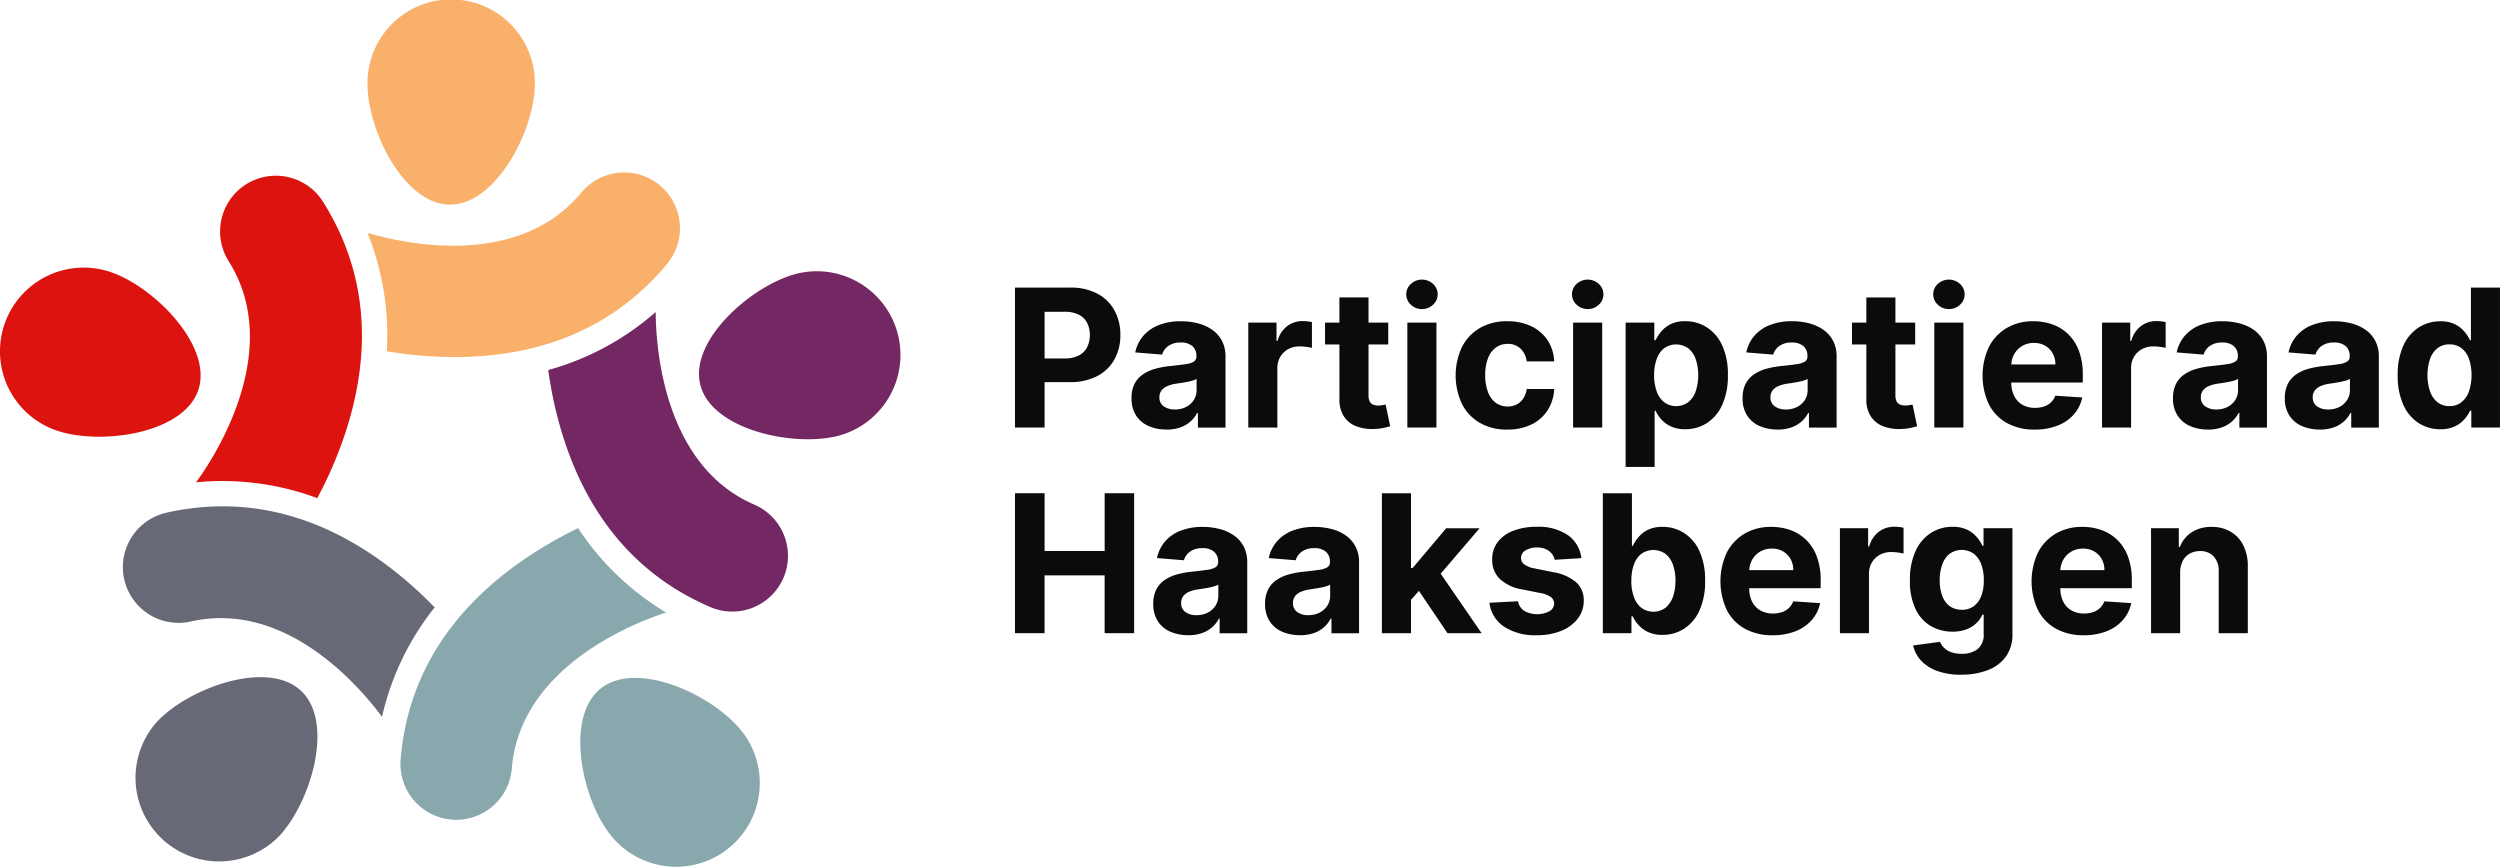
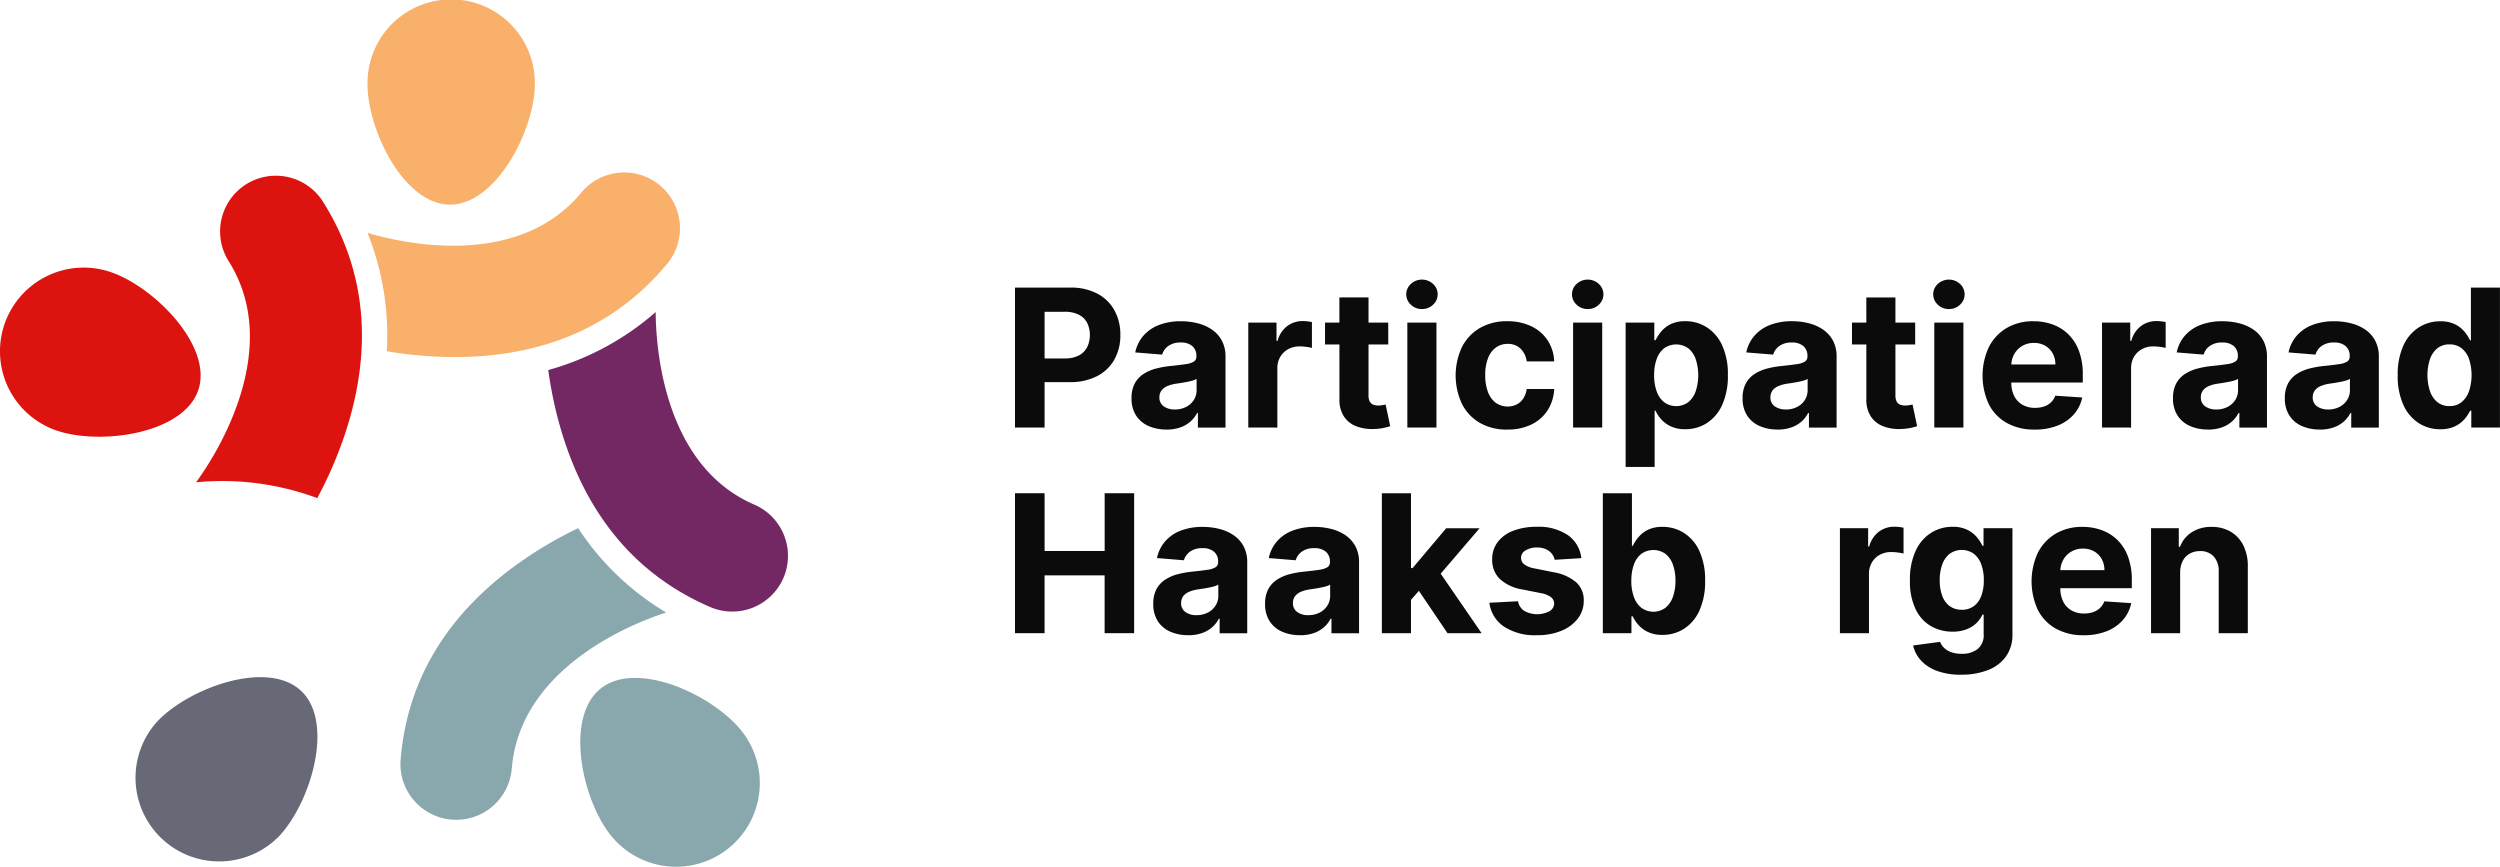
<svg xmlns="http://www.w3.org/2000/svg" id="Group_219" data-name="Group 219" width="236.458" height="81.98" viewBox="0 0 236.458 81.98">
  <defs>
    <clipPath id="clip-path">
      <rect id="Rectangle_232" data-name="Rectangle 232" width="236.458" height="81.98" fill="none" />
    </clipPath>
  </defs>
  <g id="Group_218" data-name="Group 218" clip-path="url(#clip-path)">
    <line id="Line_4" data-name="Line 4" transform="translate(42.847 66.345)" fill="#dc170e" />
    <path id="Path_232" data-name="Path 232" d="M123.051,8.028c-.063,4.371-3.707,11.386-8.078,11.324s-7.813-7.18-7.75-11.551a7.915,7.915,0,1,1,15.828.227" transform="translate(-72.463 0)" fill="#f8b06a" />
-     <path id="Path_233" data-name="Path 233" d="M217.129,94.662c-4.231,1.1-11.961-.56-13.058-4.791s4.855-9.435,9.086-10.532a7.915,7.915,0,0,1,3.972,15.323" transform="translate(-137.825 -53.446)" fill="#742863" />
    <path id="Path_234" data-name="Path 234" d="M10.455,78.5c4.14,1.4,9.7,7.025,8.3,11.165S9.519,94.9,5.378,93.5A7.915,7.915,0,0,1,10.455,78.5" transform="translate(0 -52.771)" fill="#dc130e" />
    <path id="Path_235" data-name="Path 235" d="M41.4,201.756c3-3.179,10.429-5.885,13.607-2.884s.9,10.572-2.1,13.751A7.915,7.915,0,0,1,41.4,201.756" transform="translate(-26.521 -133.521)" fill="#686977" />
    <path id="Path_236" data-name="Path 236" d="M172.182,212.67c-2.727-3.416-4.366-11.15-.95-13.877s10.595.585,13.322,4a7.915,7.915,0,1,1-12.372,9.876" transform="translate(-114.419 -133.667)" fill="#89a8ae" />
    <path id="Path_237" data-name="Path 237" d="M68.679,81.823A38.8,38.8,0,0,0,71.3,75.761c2.685-8.094,1.995-15.47-2.05-21.925a5.273,5.273,0,1,0-8.936,5.6c5.489,8.754-1.991,19.4-3.1,20.892q1.253-.122,2.5-.122a25.838,25.838,0,0,1,8.959,1.615" transform="translate(-38.671 -34.71)" fill="#dc130e" />
    <path id="Path_238" data-name="Path 238" d="M115.413,67.742c8.528,0,15.312-2.976,20.166-8.847a5.274,5.274,0,0,0-8.131-6.719c-6.1,7.387-17.2,4.721-20.233,3.815a25.971,25.971,0,0,1,1.829,11.2,38.655,38.655,0,0,0,6.368.549" transform="translate(-72.458 -33.968)" fill="#f8b06a" />
    <path id="Path_239" data-name="Path 239" d="M182.205,116.185a5.279,5.279,0,0,0-2.758-6.928c-8.58-3.692-9.307-14.882-9.329-18.213a25.894,25.894,0,0,1-10.159,5.485,38.631,38.631,0,0,0,1.172,5.539c2.391,8.185,7.15,13.863,14.146,16.876a5.273,5.273,0,0,0,6.928-2.759" transform="translate(-108.103 -61.529)" fill="#742863" />
    <path id="Path_240" data-name="Path 240" d="M133.64,154.091a38.908,38.908,0,0,0-5.308,3.09c-6.995,4.878-10.857,11.2-11.481,18.791a5.274,5.274,0,1,0,10.513.861c.8-9.746,11.887-13.892,14.6-14.763a25.714,25.714,0,0,1-8.326-7.979" transform="translate(-78.958 -104.137)" fill="#89a8ae" />
-     <path id="Path_241" data-name="Path 241" d="M39.956,148.329a5.273,5.273,0,1,0,2.317,10.289,12.89,12.89,0,0,1,2.844-.319c7.562,0,13.289,6.715,15.235,9.335a25.726,25.726,0,0,1,4.98-10.35,38.188,38.188,0,0,0-4.015-3.61c-6.743-5.218-13.931-7.016-21.362-5.345" transform="translate(-24.22 -99.834)" fill="#686977" />
    <path id="Path_242" data-name="Path 242" d="M296.13,97.143V83.907h5.222a5.337,5.337,0,0,1,2.566.572,3.944,3.944,0,0,1,1.619,1.583,4.739,4.739,0,0,1,.559,2.33,4.654,4.654,0,0,1-.569,2.327,3.926,3.926,0,0,1-1.645,1.57,5.554,5.554,0,0,1-2.6.562h-3.328V90.609h2.876a2.819,2.819,0,0,0,1.335-.281,1.842,1.842,0,0,0,.788-.782,2.671,2.671,0,0,0,0-2.307,1.813,1.813,0,0,0-.792-.769,2.909,2.909,0,0,0-1.344-.275h-1.887V97.143Z" transform="translate(-200.129 -56.706)" fill="#0a0b0a" />
    <path id="Path_243" data-name="Path 243" d="M333.432,103.96a4.1,4.1,0,0,1-1.693-.333,2.673,2.673,0,0,1-1.173-.989,2.928,2.928,0,0,1-.43-1.638,2.893,2.893,0,0,1,.3-1.389,2.461,2.461,0,0,1,.827-.9,4,4,0,0,1,1.192-.517,8.962,8.962,0,0,1,1.406-.246q.867-.09,1.4-.171a1.949,1.949,0,0,0,.769-.242.54.54,0,0,0,.239-.478v-.039a1.194,1.194,0,0,0-.385-.95,1.6,1.6,0,0,0-1.089-.336,1.94,1.94,0,0,0-1.182.326,1.53,1.53,0,0,0-.582.817l-2.546-.207a3.473,3.473,0,0,1,.762-1.567,3.7,3.7,0,0,1,1.47-1.022,5.635,5.635,0,0,1,2.091-.359,6.386,6.386,0,0,1,1.587.194,4.184,4.184,0,0,1,1.351.6,2.942,2.942,0,0,1,.934,1.044,3.164,3.164,0,0,1,.343,1.522v6.7h-2.611V102.4h-.077a2.766,2.766,0,0,1-.64.818,2.887,2.887,0,0,1-.963.549,3.924,3.924,0,0,1-1.3.2m.789-1.9a2.291,2.291,0,0,0,1.073-.242,1.873,1.873,0,0,0,.73-.656,1.7,1.7,0,0,0,.265-.937V99.171a1.413,1.413,0,0,1-.352.152q-.223.068-.5.123t-.555.1l-.5.075a3.388,3.388,0,0,0-.847.226,1.368,1.368,0,0,0-.562.417,1.037,1.037,0,0,0-.2.649.988.988,0,0,0,.41.856,1.749,1.749,0,0,0,1.044.294" transform="translate(-223.111 -63.335)" fill="#0a0b0a" />
    <path id="Path_244" data-name="Path 244" d="M364.2,103.744V93.818h2.669V95.55h.1a2.58,2.58,0,0,1,.911-1.4,2.407,2.407,0,0,1,1.473-.475,4.189,4.189,0,0,1,.446.026,3.149,3.149,0,0,1,.42.071v2.443a3.637,3.637,0,0,0-.536-.1,4.822,4.822,0,0,0-.627-.045,2.2,2.2,0,0,0-1.082.262,1.94,1.94,0,0,0-.749.727,2.068,2.068,0,0,0-.275,1.073v5.616Z" transform="translate(-246.133 -63.307)" fill="#0a0b0a" />
    <path id="Path_245" data-name="Path 245" d="M392.565,91.225h-5.978V89.157h5.978Zm-4.621-4.447H390.7v9.255a1.23,1.23,0,0,0,.117.591.634.634,0,0,0,.326.294,1.306,1.306,0,0,0,.488.084,2.155,2.155,0,0,0,.388-.036l.3-.055.433,2.049q-.207.065-.582.152a4.85,4.85,0,0,1-.911.107,4.169,4.169,0,0,1-1.742-.265,2.431,2.431,0,0,1-1.16-.944,2.88,2.88,0,0,1-.407-1.615Z" transform="translate(-261.261 -58.646)" fill="#0a0b0a" />
    <path id="Path_246" data-name="Path 246" d="M411.772,84.361a1.477,1.477,0,0,1-1.05-.411,1.324,1.324,0,0,1,0-1.965,1.549,1.549,0,0,1,2.1,0,1.324,1.324,0,0,1,0,1.965,1.477,1.477,0,0,1-1.05.411m-1.383,1.28h2.753v9.927h-2.753Z" transform="translate(-277.278 -55.13)" fill="#0a0b0a" />
    <path id="Path_247" data-name="Path 247" d="M429.582,103.966a5.047,5.047,0,0,1-2.621-.649,4.323,4.323,0,0,1-1.681-1.806,6.361,6.361,0,0,1,.007-5.342,4.371,4.371,0,0,1,1.684-1.8,4.988,4.988,0,0,1,2.6-.65,5.167,5.167,0,0,1,2.275.472,3.8,3.8,0,0,1,1.544,1.325,3.894,3.894,0,0,1,.627,2h-2.6a2.033,2.033,0,0,0-.578-1.2,1.684,1.684,0,0,0-1.225-.455,1.844,1.844,0,0,0-1.115.346,2.234,2.234,0,0,0-.74,1,4.285,4.285,0,0,0-.265,1.6,4.423,4.423,0,0,0,.262,1.615,2.22,2.22,0,0,0,.74,1.015,1.964,1.964,0,0,0,1.968.155,1.656,1.656,0,0,0,.627-.566,2.156,2.156,0,0,0,.326-.895h2.6a4.072,4.072,0,0,1-.617,2,3.76,3.76,0,0,1-1.522,1.347,5.072,5.072,0,0,1-2.294.485" transform="translate(-287.016 -63.335)" fill="#0a0b0a" />
    <path id="Path_248" data-name="Path 248" d="M460.129,84.361a1.477,1.477,0,0,1-1.05-.411,1.324,1.324,0,0,1,0-1.965,1.549,1.549,0,0,1,2.1,0,1.324,1.324,0,0,1,0,1.965,1.477,1.477,0,0,1-1.05.411m-1.383,1.28H461.5v9.927h-2.753Z" transform="translate(-309.958 -55.13)" fill="#0a0b0a" />
    <path id="Path_249" data-name="Path 249" d="M474.288,107.5V93.845H477v1.667h.123a3.677,3.677,0,0,1,.527-.817,2.771,2.771,0,0,1,.9-.7,3.086,3.086,0,0,1,1.393-.281,3.748,3.748,0,0,1,2,.566,3.947,3.947,0,0,1,1.467,1.7,6.5,6.5,0,0,1,.549,2.841,6.591,6.591,0,0,1-.533,2.8,3.982,3.982,0,0,1-1.448,1.726,3.715,3.715,0,0,1-2.045.585,3.156,3.156,0,0,1-1.36-.265,2.784,2.784,0,0,1-.915-.669,3.333,3.333,0,0,1-.543-.818h-.084V107.5Zm2.695-8.686a4.42,4.42,0,0,0,.246,1.545,2.27,2.27,0,0,0,.711,1.024,1.929,1.929,0,0,0,2.268-.006,2.289,2.289,0,0,0,.708-1.034,4.922,4.922,0,0,0,0-3.041,2.254,2.254,0,0,0-.7-1.021,1.974,1.974,0,0,0-2.278-.013,2.217,2.217,0,0,0-.707,1.008,4.365,4.365,0,0,0-.246,1.538" transform="translate(-320.531 -63.335)" fill="#0a0b0a" />
    <path id="Path_250" data-name="Path 250" d="M511.71,103.96a4.1,4.1,0,0,1-1.693-.333,2.673,2.673,0,0,1-1.173-.989,2.928,2.928,0,0,1-.43-1.638,2.893,2.893,0,0,1,.3-1.389,2.462,2.462,0,0,1,.827-.9,4,4,0,0,1,1.192-.517,8.963,8.963,0,0,1,1.406-.246q.866-.09,1.4-.171a1.949,1.949,0,0,0,.769-.242.539.539,0,0,0,.239-.478v-.039a1.194,1.194,0,0,0-.385-.95,1.6,1.6,0,0,0-1.089-.336,1.939,1.939,0,0,0-1.182.326,1.531,1.531,0,0,0-.582.817l-2.546-.207a3.477,3.477,0,0,1,.762-1.567A3.7,3.7,0,0,1,511,94.075a5.635,5.635,0,0,1,2.091-.359,6.387,6.387,0,0,1,1.587.194,4.185,4.185,0,0,1,1.351.6,2.939,2.939,0,0,1,.934,1.044,3.168,3.168,0,0,1,.343,1.522v6.7H514.69V102.4h-.077a2.766,2.766,0,0,1-.64.818,2.888,2.888,0,0,1-.963.549,3.924,3.924,0,0,1-1.3.2m.788-1.9a2.291,2.291,0,0,0,1.073-.242,1.874,1.874,0,0,0,.73-.656,1.7,1.7,0,0,0,.265-.937V99.171a1.41,1.41,0,0,1-.352.152q-.223.068-.5.123t-.556.1l-.5.075a3.388,3.388,0,0,0-.847.226,1.367,1.367,0,0,0-.562.417,1.037,1.037,0,0,0-.2.649.988.988,0,0,0,.41.856,1.747,1.747,0,0,0,1.044.294" transform="translate(-343.594 -63.335)" fill="#0a0b0a" />
    <path id="Path_251" data-name="Path 251" d="M546.306,91.225h-5.978V89.157h5.978Zm-4.621-4.447h2.753v9.255a1.23,1.23,0,0,0,.117.591.634.634,0,0,0,.326.294,1.307,1.307,0,0,0,.488.084,2.155,2.155,0,0,0,.388-.036l.3-.055.433,2.049q-.207.065-.582.152a4.849,4.849,0,0,1-.911.107,4.169,4.169,0,0,1-1.742-.265,2.432,2.432,0,0,1-1.16-.944,2.881,2.881,0,0,1-.407-1.615Z" transform="translate(-365.162 -58.646)" fill="#0a0b0a" />
    <path id="Path_252" data-name="Path 252" d="M565.513,84.361a1.477,1.477,0,0,1-1.05-.411,1.324,1.324,0,0,1,0-1.965,1.549,1.549,0,0,1,2.1,0,1.325,1.325,0,0,1,0,1.965,1.477,1.477,0,0,1-1.05.411m-1.383,1.28h2.753v9.927H564.13Z" transform="translate(-381.178 -55.13)" fill="#0a0b0a" />
    <path id="Path_253" data-name="Path 253" d="M583.36,103.966a5.262,5.262,0,0,1-2.633-.624,4.212,4.212,0,0,1-1.7-1.771,6.442,6.442,0,0,1,0-5.406,4.388,4.388,0,0,1,1.677-1.8,4.869,4.869,0,0,1,2.543-.646,5.251,5.251,0,0,1,1.832.313,4.128,4.128,0,0,1,1.486.94,4.279,4.279,0,0,1,.992,1.574,6.292,6.292,0,0,1,.356,2.214v.756h-8.383V97.807h5.791a2.111,2.111,0,0,0-.258-1.054,1.885,1.885,0,0,0-.714-.721,2.085,2.085,0,0,0-1.057-.262,2.124,2.124,0,0,0-1.108.287,2.064,2.064,0,0,0-.753.769,2.19,2.19,0,0,0-.278,1.069V99.52a2.756,2.756,0,0,0,.275,1.273,1.964,1.964,0,0,0,.779.827,2.355,2.355,0,0,0,1.2.291,2.6,2.6,0,0,0,.84-.129,1.74,1.74,0,0,0,.653-.388,1.681,1.681,0,0,0,.414-.633l2.546.168a3.467,3.467,0,0,1-.792,1.6,3.973,3.973,0,0,1-1.539,1.06,5.782,5.782,0,0,1-2.168.378" transform="translate(-390.916 -63.335)" fill="#0a0b0a" />
    <path id="Path_254" data-name="Path 254" d="M613.279,103.744V93.818h2.669V95.55h.1a2.58,2.58,0,0,1,.911-1.4,2.407,2.407,0,0,1,1.473-.475,4.189,4.189,0,0,1,.446.026,3.148,3.148,0,0,1,.42.071v2.443a3.637,3.637,0,0,0-.536-.1,4.822,4.822,0,0,0-.627-.045,2.2,2.2,0,0,0-1.082.262,1.94,1.94,0,0,0-.75.727,2.068,2.068,0,0,0-.275,1.073v5.616Z" transform="translate(-414.463 -63.307)" fill="#0a0b0a" />
    <path id="Path_255" data-name="Path 255" d="M637.285,103.96a4.1,4.1,0,0,1-1.693-.333,2.674,2.674,0,0,1-1.173-.989,2.929,2.929,0,0,1-.43-1.638,2.893,2.893,0,0,1,.3-1.389,2.462,2.462,0,0,1,.827-.9,4,4,0,0,1,1.192-.517,8.963,8.963,0,0,1,1.406-.246q.866-.09,1.4-.171a1.949,1.949,0,0,0,.769-.242.54.54,0,0,0,.239-.478v-.039a1.194,1.194,0,0,0-.385-.95,1.6,1.6,0,0,0-1.089-.336,1.939,1.939,0,0,0-1.182.326,1.53,1.53,0,0,0-.582.817l-2.546-.207A3.477,3.477,0,0,1,635.1,95.1a3.7,3.7,0,0,1,1.47-1.022,5.635,5.635,0,0,1,2.091-.359,6.386,6.386,0,0,1,1.587.194,4.185,4.185,0,0,1,1.351.6,2.939,2.939,0,0,1,.934,1.044,3.167,3.167,0,0,1,.343,1.522v6.7h-2.611V102.4h-.078a2.766,2.766,0,0,1-.64.818,2.887,2.887,0,0,1-.963.549,3.924,3.924,0,0,1-1.3.2m.788-1.9a2.292,2.292,0,0,0,1.073-.242,1.874,1.874,0,0,0,.73-.656,1.7,1.7,0,0,0,.265-.937V99.171a1.411,1.411,0,0,1-.352.152q-.223.068-.5.123t-.556.1l-.5.075a3.387,3.387,0,0,0-.847.226,1.367,1.367,0,0,0-.562.417,1.037,1.037,0,0,0-.2.649.988.988,0,0,0,.41.856,1.747,1.747,0,0,0,1.044.294" transform="translate(-428.459 -63.335)" fill="#0a0b0a" />
    <path id="Path_256" data-name="Path 256" d="M669.916,103.96a4.1,4.1,0,0,1-1.693-.333,2.673,2.673,0,0,1-1.173-.989,2.929,2.929,0,0,1-.43-1.638,2.893,2.893,0,0,1,.3-1.389,2.461,2.461,0,0,1,.827-.9,4,4,0,0,1,1.192-.517,8.962,8.962,0,0,1,1.406-.246q.866-.09,1.4-.171a1.949,1.949,0,0,0,.769-.242.54.54,0,0,0,.239-.478v-.039a1.194,1.194,0,0,0-.384-.95,1.6,1.6,0,0,0-1.089-.336,1.939,1.939,0,0,0-1.182.326,1.531,1.531,0,0,0-.582.817l-2.546-.207a3.477,3.477,0,0,1,.763-1.567,3.7,3.7,0,0,1,1.47-1.022,5.635,5.635,0,0,1,2.091-.359,6.386,6.386,0,0,1,1.587.194,4.185,4.185,0,0,1,1.351.6,2.939,2.939,0,0,1,.934,1.044,3.167,3.167,0,0,1,.343,1.522v6.7H672.9V102.4h-.078a2.767,2.767,0,0,1-.64.818,2.887,2.887,0,0,1-.963.549,3.924,3.924,0,0,1-1.3.2m.788-1.9a2.292,2.292,0,0,0,1.073-.242,1.875,1.875,0,0,0,.73-.656,1.7,1.7,0,0,0,.265-.937V99.171a1.411,1.411,0,0,1-.352.152q-.223.068-.5.123t-.556.1l-.5.075a3.387,3.387,0,0,0-.847.226,1.367,1.367,0,0,0-.562.417,1.037,1.037,0,0,0-.2.649.988.988,0,0,0,.41.856,1.747,1.747,0,0,0,1.044.294" transform="translate(-450.512 -63.335)" fill="#0a0b0a" />
    <path id="Path_257" data-name="Path 257" d="M703.576,97.306a3.715,3.715,0,0,1-2.046-.585A3.982,3.982,0,0,1,700.083,95a6.6,6.6,0,0,1-.533-2.8,6.5,6.5,0,0,1,.549-2.84,3.958,3.958,0,0,1,1.464-1.7,3.74,3.74,0,0,1,2.007-.566,3.085,3.085,0,0,1,1.393.281,2.776,2.776,0,0,1,.9.7,3.667,3.667,0,0,1,.527.817h.084V83.908h2.746V97.144H706.51v-1.59h-.116a3.538,3.538,0,0,1-.546.818,2.746,2.746,0,0,1-.911.669,3.159,3.159,0,0,1-1.36.265m.872-2.191a1.762,1.762,0,0,0,1.128-.365,2.3,2.3,0,0,0,.711-1.024,4.934,4.934,0,0,0,0-3.083,2.205,2.205,0,0,0-.711-1.008,1.806,1.806,0,0,0-1.131-.356,1.785,1.785,0,0,0-1.144.368,2.253,2.253,0,0,0-.7,1.021,4.923,4.923,0,0,0,0,3.041,2.3,2.3,0,0,0,.7,1.034,1.763,1.763,0,0,0,1.141.372" transform="translate(-472.766 -56.706)" fill="#0a0b0a" />
    <path id="Path_258" data-name="Path 258" d="M296.13,157.143V143.907h2.8v5.462h5.681v-5.462H307.4v13.236h-2.792v-5.468h-5.681v5.468Z" transform="translate(-200.129 -97.255)" fill="#0a0b0a" />
    <path id="Path_259" data-name="Path 259" d="M339.772,163.96a4.1,4.1,0,0,1-1.693-.333,2.673,2.673,0,0,1-1.173-.989,2.928,2.928,0,0,1-.43-1.638,2.893,2.893,0,0,1,.3-1.389,2.461,2.461,0,0,1,.827-.9,4,4,0,0,1,1.192-.517,8.963,8.963,0,0,1,1.406-.246q.866-.09,1.4-.171a1.949,1.949,0,0,0,.769-.242.54.54,0,0,0,.239-.478v-.039a1.194,1.194,0,0,0-.384-.95,1.6,1.6,0,0,0-1.089-.336,1.939,1.939,0,0,0-1.182.326,1.53,1.53,0,0,0-.582.817l-2.546-.207a3.477,3.477,0,0,1,.762-1.567,3.7,3.7,0,0,1,1.47-1.022,5.635,5.635,0,0,1,2.091-.359,6.386,6.386,0,0,1,1.587.194,4.185,4.185,0,0,1,1.351.6,2.939,2.939,0,0,1,.934,1.044,3.167,3.167,0,0,1,.343,1.522v6.7h-2.611V162.4h-.077a2.767,2.767,0,0,1-.64.818,2.887,2.887,0,0,1-.963.549,3.923,3.923,0,0,1-1.3.2m.788-1.9a2.291,2.291,0,0,0,1.073-.242,1.874,1.874,0,0,0,.73-.656,1.7,1.7,0,0,0,.265-.937v-1.054a1.411,1.411,0,0,1-.352.152q-.223.068-.5.123t-.556.1l-.5.075a3.389,3.389,0,0,0-.847.226,1.367,1.367,0,0,0-.562.417,1.037,1.037,0,0,0-.2.649.988.988,0,0,0,.41.856,1.747,1.747,0,0,0,1.044.294" transform="translate(-227.396 -103.884)" fill="#0a0b0a" />
    <path id="Path_260" data-name="Path 260" d="M372.4,163.96a4.1,4.1,0,0,1-1.693-.333,2.673,2.673,0,0,1-1.173-.989,2.928,2.928,0,0,1-.43-1.638,2.893,2.893,0,0,1,.3-1.389,2.461,2.461,0,0,1,.827-.9,4,4,0,0,1,1.192-.517,8.963,8.963,0,0,1,1.406-.246q.866-.09,1.4-.171a1.949,1.949,0,0,0,.769-.242.539.539,0,0,0,.239-.478v-.039a1.194,1.194,0,0,0-.385-.95,1.6,1.6,0,0,0-1.089-.336,1.939,1.939,0,0,0-1.182.326,1.53,1.53,0,0,0-.582.817l-2.546-.207a3.477,3.477,0,0,1,.763-1.567,3.7,3.7,0,0,1,1.47-1.022,5.635,5.635,0,0,1,2.091-.359,6.386,6.386,0,0,1,1.587.194,4.186,4.186,0,0,1,1.351.6,2.94,2.94,0,0,1,.934,1.044,3.167,3.167,0,0,1,.343,1.522v6.7h-2.611V162.4h-.077a2.766,2.766,0,0,1-.64.818,2.886,2.886,0,0,1-.963.549,3.923,3.923,0,0,1-1.3.2m.788-1.9a2.291,2.291,0,0,0,1.073-.242,1.874,1.874,0,0,0,.73-.656,1.7,1.7,0,0,0,.265-.937v-1.054a1.411,1.411,0,0,1-.352.152q-.223.068-.5.123t-.556.1l-.5.075a3.389,3.389,0,0,0-.847.226,1.368,1.368,0,0,0-.562.417,1.037,1.037,0,0,0-.2.649.988.988,0,0,0,.41.856,1.747,1.747,0,0,0,1.044.294" transform="translate(-249.448 -103.884)" fill="#0a0b0a" />
    <path id="Path_261" data-name="Path 261" d="M403.173,143.907h2.753v13.236h-2.753Zm2.495,10.379.007-3.3h.4l3.18-3.768h3.16l-4.272,4.989h-.653Zm3.71,2.857-2.921-4.324,1.836-1.945,4.311,6.269Z" transform="translate(-272.47 -97.255)" fill="#0a0b0a" />
    <path id="Path_262" data-name="Path 262" d="M443.227,156.676l-2.521.155a1.323,1.323,0,0,0-.278-.585,1.524,1.524,0,0,0-.559-.42,1.964,1.964,0,0,0-.824-.159,2.037,2.037,0,0,0-1.08.268.808.808,0,0,0-.439.714.764.764,0,0,0,.284.6,2.255,2.255,0,0,0,.976.394l1.8.362a4.456,4.456,0,0,1,2.159.957,2.25,2.25,0,0,1,.711,1.732,2.719,2.719,0,0,1-.572,1.713,3.746,3.746,0,0,1-1.565,1.147,5.943,5.943,0,0,1-2.285.41,5.339,5.339,0,0,1-3.137-.824,3.183,3.183,0,0,1-1.367-2.246l2.709-.142a1.377,1.377,0,0,0,.594.914,2.523,2.523,0,0,0,2.375.032.852.852,0,0,0,.449-.727.767.767,0,0,0-.316-.617,2.315,2.315,0,0,0-.957-.372l-1.719-.343a4.093,4.093,0,0,1-2.162-1.008,2.5,2.5,0,0,1-.708-1.829,2.662,2.662,0,0,1,.521-1.648,3.306,3.306,0,0,1,1.467-1.067,6.019,6.019,0,0,1,2.22-.375,4.917,4.917,0,0,1,2.964.795,3.077,3.077,0,0,1,1.263,2.165" transform="translate(-293.66 -103.884)" fill="#0a0b0a" />
    <path id="Path_263" data-name="Path 263" d="M467.638,157.143V143.907h2.753v4.977h.084a3.666,3.666,0,0,1,.527-.817,2.765,2.765,0,0,1,.9-.7,3.084,3.084,0,0,1,1.393-.281,3.747,3.747,0,0,1,2,.566,3.946,3.946,0,0,1,1.467,1.7,6.5,6.5,0,0,1,.549,2.841,6.591,6.591,0,0,1-.533,2.8,3.982,3.982,0,0,1-1.448,1.726,3.714,3.714,0,0,1-2.045.585,3.157,3.157,0,0,1-1.36-.265,2.79,2.79,0,0,1-.915-.669,3.324,3.324,0,0,1-.543-.818h-.123v1.59Zm2.695-4.964a4.42,4.42,0,0,0,.245,1.545,2.27,2.27,0,0,0,.711,1.024,1.929,1.929,0,0,0,2.268-.006,2.293,2.293,0,0,0,.708-1.034,4.44,4.44,0,0,0,.242-1.529,4.393,4.393,0,0,0-.239-1.512,2.254,2.254,0,0,0-.7-1.021,1.974,1.974,0,0,0-2.278-.013,2.215,2.215,0,0,0-.708,1.008,4.366,4.366,0,0,0-.245,1.538" transform="translate(-316.037 -97.255)" fill="#0a0b0a" />
-     <path id="Path_264" data-name="Path 264" d="M506.888,163.966a5.262,5.262,0,0,1-2.634-.624,4.214,4.214,0,0,1-1.7-1.771,6.445,6.445,0,0,1,0-5.406,4.391,4.391,0,0,1,1.677-1.8,4.87,4.87,0,0,1,2.543-.646,5.25,5.25,0,0,1,1.832.313,4.129,4.129,0,0,1,1.486.94,4.28,4.28,0,0,1,.992,1.574,6.293,6.293,0,0,1,.356,2.214v.756h-8.382v-1.706h5.791a2.112,2.112,0,0,0-.258-1.054,1.885,1.885,0,0,0-.714-.721,2.085,2.085,0,0,0-1.057-.262,2.124,2.124,0,0,0-1.108.287,2.061,2.061,0,0,0-.752.769,2.188,2.188,0,0,0-.278,1.069v1.622a2.756,2.756,0,0,0,.275,1.273,1.964,1.964,0,0,0,.779.827,2.355,2.355,0,0,0,1.2.291,2.6,2.6,0,0,0,.84-.129,1.741,1.741,0,0,0,.653-.388,1.683,1.683,0,0,0,.414-.633l2.546.168a3.468,3.468,0,0,1-.792,1.6,3.973,3.973,0,0,1-1.539,1.06,5.782,5.782,0,0,1-2.168.378" transform="translate(-339.235 -103.884)" fill="#0a0b0a" />
    <path id="Path_265" data-name="Path 265" d="M536.807,163.745v-9.927h2.669v1.732h.1a2.579,2.579,0,0,1,.911-1.4,2.407,2.407,0,0,1,1.473-.475,4.191,4.191,0,0,1,.446.026,3.149,3.149,0,0,1,.42.071v2.443a3.638,3.638,0,0,0-.536-.1,4.822,4.822,0,0,0-.627-.045,2.2,2.2,0,0,0-1.083.262,1.941,1.941,0,0,0-.75.727,2.068,2.068,0,0,0-.275,1.073v5.616Z" transform="translate(-362.782 -103.856)" fill="#0a0b0a" />
    <path id="Path_266" data-name="Path 266" d="M562.078,167.7a6.42,6.42,0,0,1-2.291-.365,3.833,3.833,0,0,1-1.516-.992,3.042,3.042,0,0,1-.73-1.409l2.547-.342a1.666,1.666,0,0,0,.368.555,1.825,1.825,0,0,0,.669.417,2.883,2.883,0,0,0,1.018.158,2.411,2.411,0,0,0,1.483-.436,1.7,1.7,0,0,0,.585-1.457v-1.816h-.116a2.616,2.616,0,0,1-.543.782,2.741,2.741,0,0,1-.931.6,3.574,3.574,0,0,1-1.357.233,4.036,4.036,0,0,1-2.033-.52,3.658,3.658,0,0,1-1.454-1.6,6.06,6.06,0,0,1-.539-2.724,6.427,6.427,0,0,1,.549-2.818,3.939,3.939,0,0,1,1.464-1.694,3.758,3.758,0,0,1,2.007-.562,3.106,3.106,0,0,1,1.4.281,2.764,2.764,0,0,1,.908.7,3.875,3.875,0,0,1,.533.818h.1v-1.667h2.734v10.024a3.51,3.51,0,0,1-.62,2.12,3.756,3.756,0,0,1-1.716,1.283,6.858,6.858,0,0,1-2.518.43m.058-6.14a1.881,1.881,0,0,0,1.128-.333,2.1,2.1,0,0,0,.711-.957,4.035,4.035,0,0,0,.249-1.5,4.243,4.243,0,0,0-.245-1.516,2.213,2.213,0,0,0-.711-1,1.976,1.976,0,0,0-2.274.01,2.235,2.235,0,0,0-.7,1.011,4.3,4.3,0,0,0-.239,1.493,4.086,4.086,0,0,0,.242,1.483,2.1,2.1,0,0,0,.7.963,1.877,1.877,0,0,0,1.141.339" transform="translate(-376.59 -103.884)" fill="#0a0b0a" />
    <path id="Path_267" data-name="Path 267" d="M597.664,163.966a5.261,5.261,0,0,1-2.633-.624,4.212,4.212,0,0,1-1.7-1.771,6.442,6.442,0,0,1,0-5.406,4.389,4.389,0,0,1,1.677-1.8,4.87,4.87,0,0,1,2.543-.646,5.25,5.25,0,0,1,1.832.313,4.128,4.128,0,0,1,1.486.94,4.28,4.28,0,0,1,.992,1.574,6.293,6.293,0,0,1,.356,2.214v.756h-8.383v-1.706h5.791a2.111,2.111,0,0,0-.258-1.054,1.885,1.885,0,0,0-.714-.721,2.086,2.086,0,0,0-1.057-.262,2.123,2.123,0,0,0-1.108.287,2.064,2.064,0,0,0-.753.769,2.192,2.192,0,0,0-.278,1.069v1.622a2.757,2.757,0,0,0,.275,1.273,1.964,1.964,0,0,0,.779.827,2.355,2.355,0,0,0,1.2.291,2.6,2.6,0,0,0,.84-.129,1.741,1.741,0,0,0,.653-.388,1.683,1.683,0,0,0,.414-.633l2.546.168a3.467,3.467,0,0,1-.792,1.6,3.973,3.973,0,0,1-1.539,1.06,5.783,5.783,0,0,1-2.168.378" transform="translate(-400.583 -103.884)" fill="#0a0b0a" />
    <path id="Path_268" data-name="Path 268" d="M630.336,158.033v5.739h-2.753v-9.927h2.624V155.6h.116a2.785,2.785,0,0,1,1.105-1.373,3.361,3.361,0,0,1,1.881-.507,3.491,3.491,0,0,1,1.8.452,3.081,3.081,0,0,1,1.2,1.29,4.343,4.343,0,0,1,.426,1.994v6.321h-2.753v-5.829a2.008,2.008,0,0,0-.465-1.425,1.677,1.677,0,0,0-1.3-.514,1.955,1.955,0,0,0-.979.239,1.644,1.644,0,0,0-.659.695,2.416,2.416,0,0,0-.242,1.1" transform="translate(-424.13 -103.884)" fill="#0a0b0a" />
  </g>
</svg>